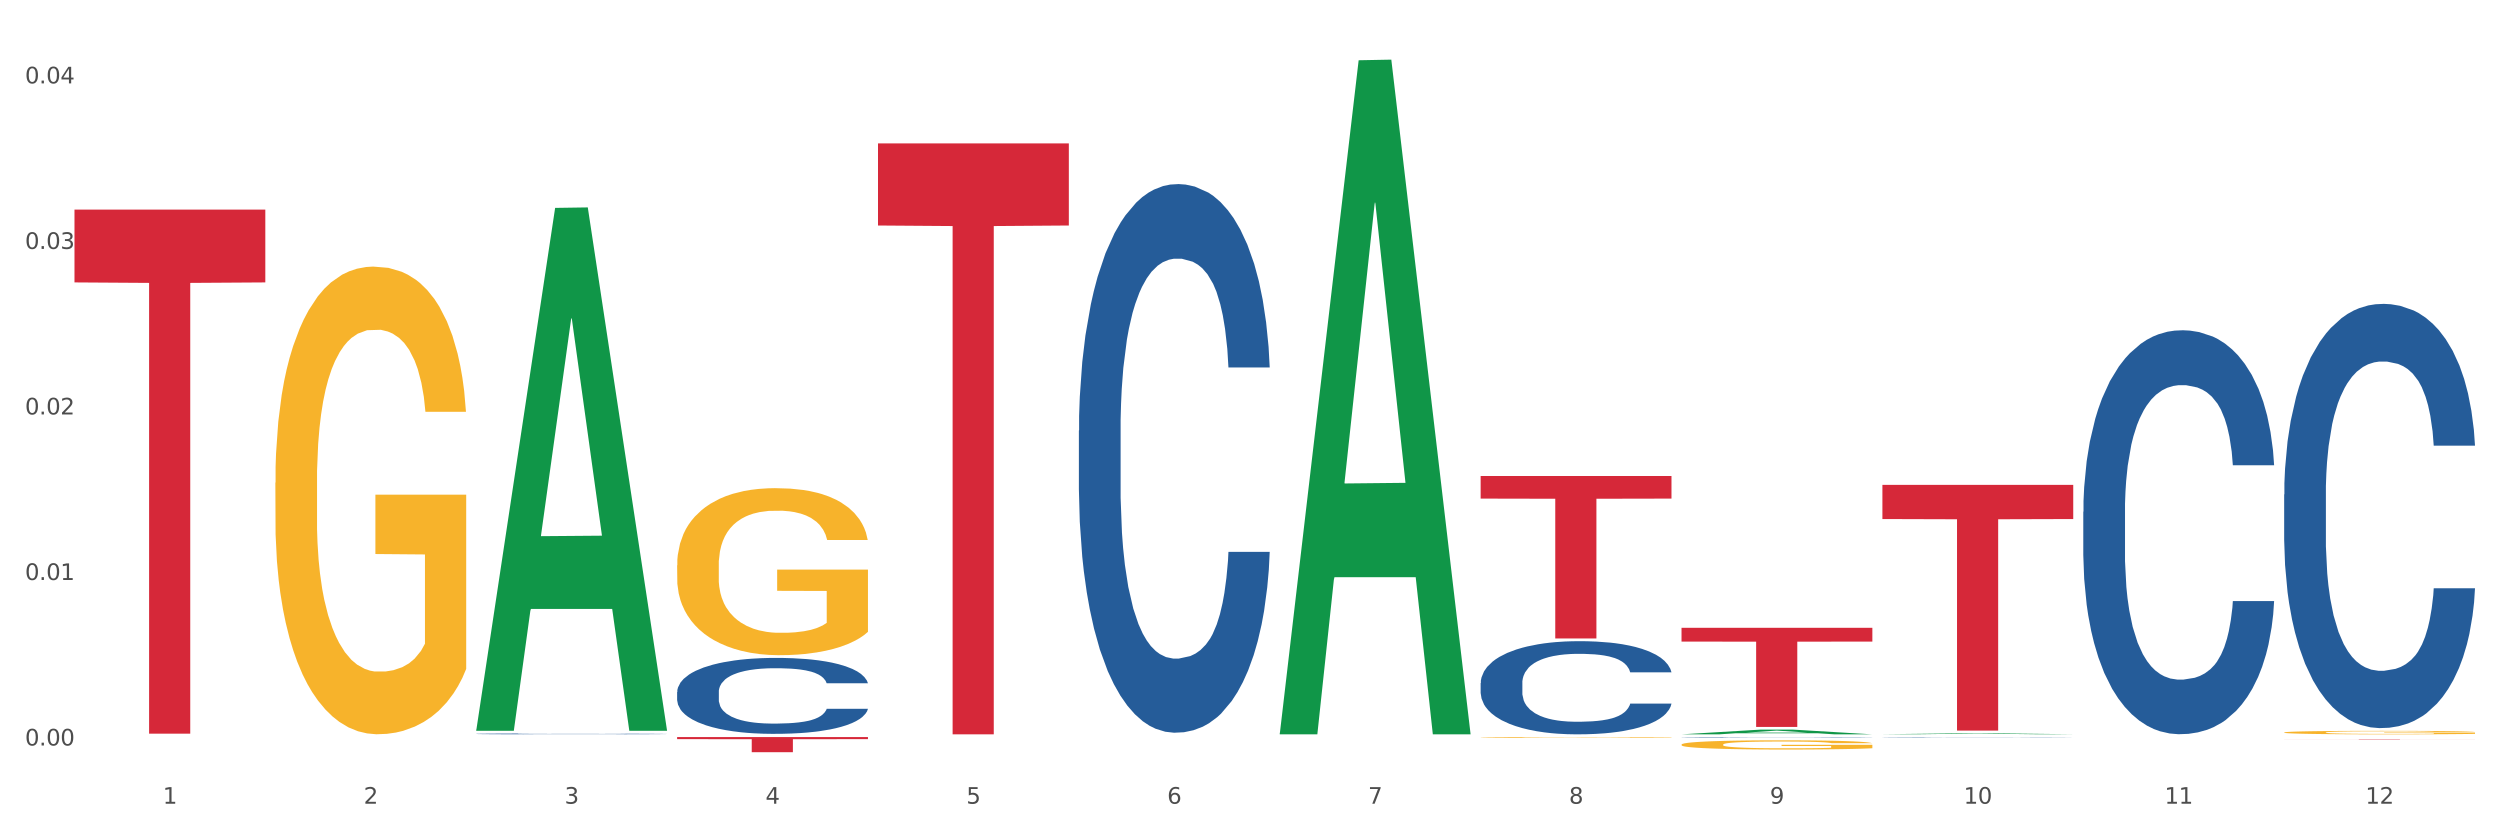
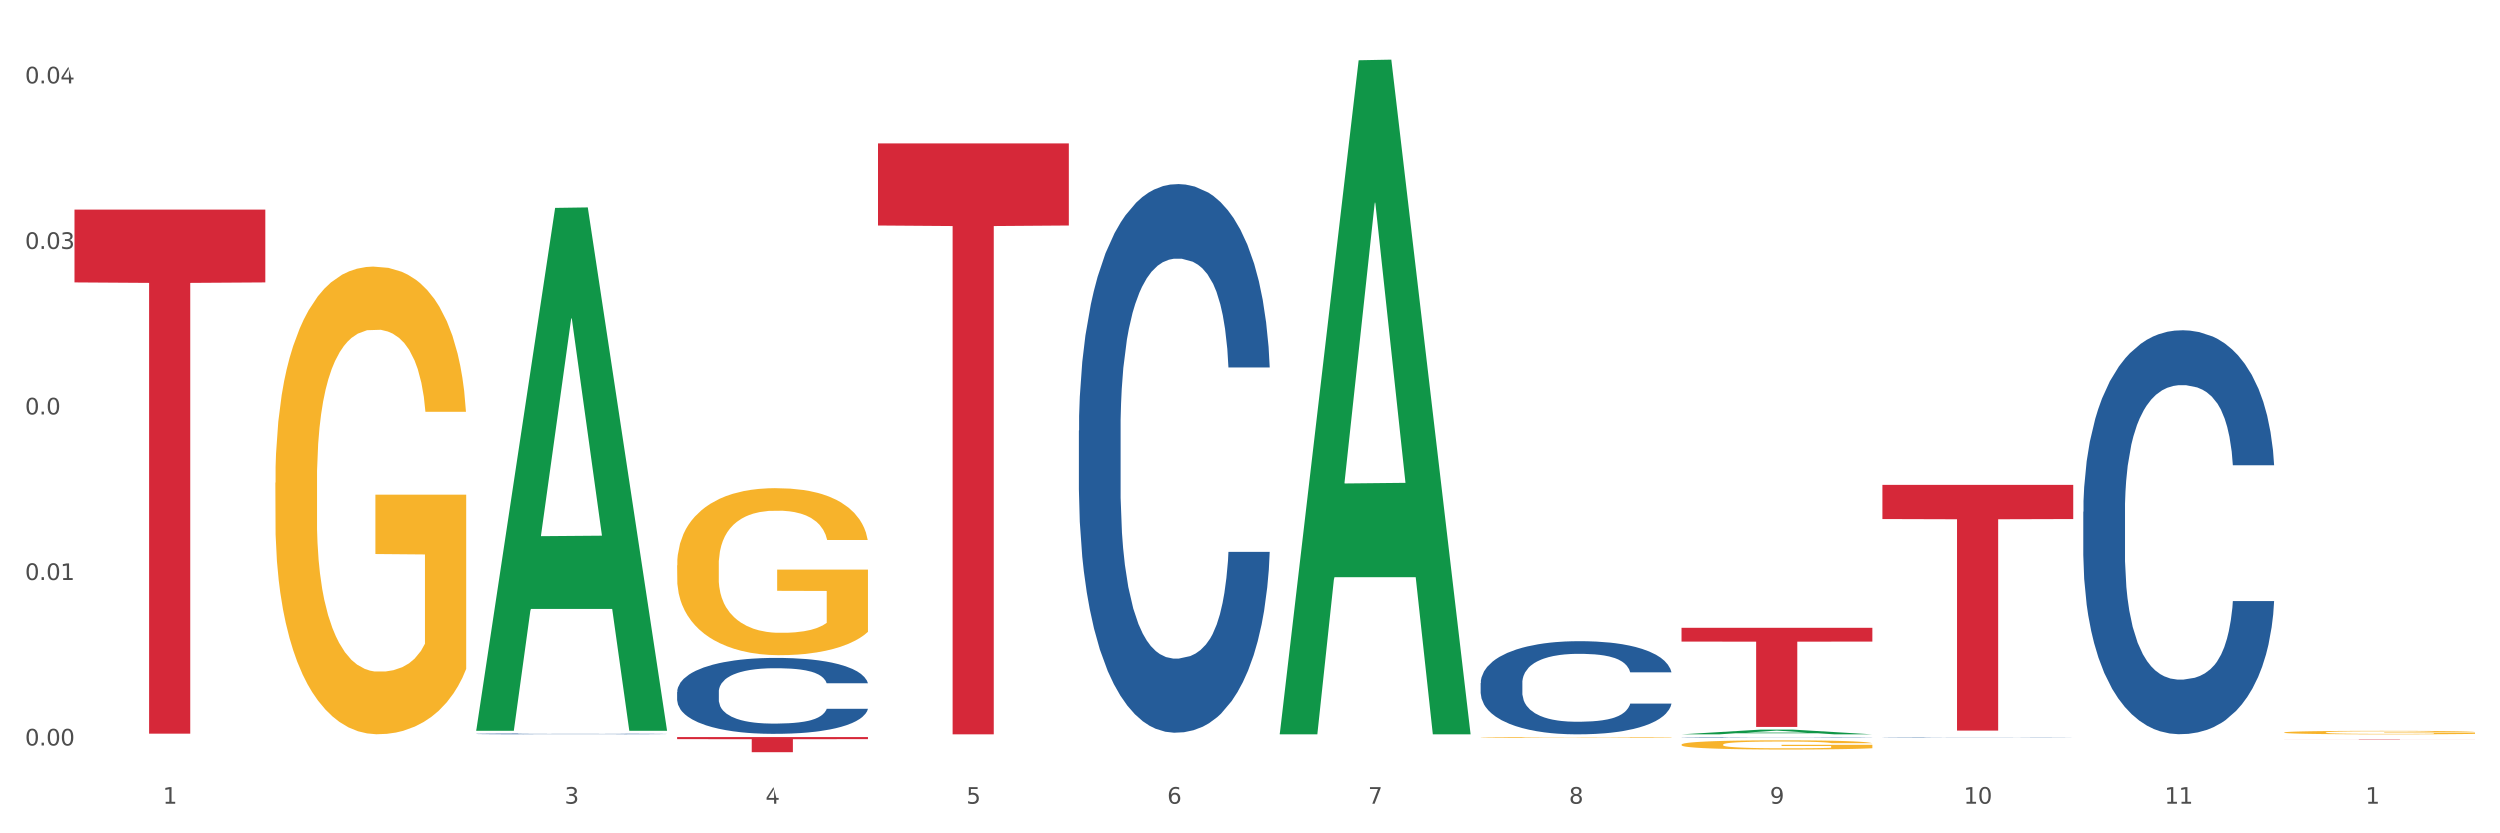
<svg xmlns="http://www.w3.org/2000/svg" xmlns:xlink="http://www.w3.org/1999/xlink" width="1080pt" height="360pt" viewBox="0 0 1080 360" version="1.1">
  <rect x="0" y="0" width="1080" height="360" fill="#333333" stroke="none" />
  <defs>
    <style type="text/css">*{stroke-linejoin: round; stroke-linecap: butt}</style>
  </defs>
  <g id="figure_1">
    <g id="patch_1">
      <path d="M 0 360  L 1080 360  L 1080 0  L 0 0  z " style="fill: #ffffff; stroke: #ffffff; stroke-linejoin: miter" />
    </g>
    <g id="axes_1">
      <g id="matplotlib.axis_1">
        <g id="xtick_1">
          <g id="text_1">
            <g style="fill: #4d4d4d" transform="translate(70.342 347.204) scale(0.096 -0.096)">
              <defs>
                <path id="DejaVuSans-31" d="M 794 531  L 1825 531  L 1825 4091  L 703 3866  L 703 4441  L 1819 4666  L 2450 4666  L 2450 531  L 3481 531  L 3481 0  L 794 0  L 794 531  z " transform="scale(0.016)" />
              </defs>
              <use xlink:href="#DejaVuSans-31" />
            </g>
          </g>
        </g>
        <g id="xtick_2">
          <g id="text_2">
            <g style="fill: #4d4d4d" transform="translate(157.122 347.204) scale(0.096 -0.096)">
              <defs>
-                 <path id="DejaVuSans-32" d="M 1228 531  L 3431 531  L 3431 0  L 469 0  L 469 531  Q 828 903 1448 1529  Q 2069 2156 2228 2338  Q 2531 2678 2651 2914  Q 2772 3150 2772 3378  Q 2772 3750 2511 3984  Q 2250 4219 1831 4219  Q 1534 4219 1204 4116  Q 875 4013 500 3803  L 500 4441  Q 881 4594 1212 4672  Q 1544 4750 1819 4750  Q 2544 4750 2975 4387  Q 3406 4025 3406 3419  Q 3406 3131 3298 2873  Q 3191 2616 2906 2266  Q 2828 2175 2409 1742  Q 1991 1309 1228 531  z " transform="scale(0.016)" />
-               </defs>
+                 </defs>
              <use xlink:href="#DejaVuSans-32" />
            </g>
          </g>
        </g>
        <g id="xtick_3">
          <g id="text_3">
            <g style="fill: #4d4d4d" transform="translate(243.902 347.204) scale(0.096 -0.096)">
              <defs>
                <path id="DejaVuSans-33" d="M 2597 2516  Q 3050 2419 3304 2112  Q 3559 1806 3559 1356  Q 3559 666 3084 287  Q 2609 -91 1734 -91  Q 1441 -91 1130 -33  Q 819 25 488 141  L 488 750  Q 750 597 1062 519  Q 1375 441 1716 441  Q 2309 441 2620 675  Q 2931 909 2931 1356  Q 2931 1769 2642 2001  Q 2353 2234 1838 2234  L 1294 2234  L 1294 2753  L 1863 2753  Q 2328 2753 2575 2939  Q 2822 3125 2822 3475  Q 2822 3834 2567 4026  Q 2313 4219 1838 4219  Q 1578 4219 1281 4162  Q 984 4106 628 3988  L 628 4550  Q 988 4650 1302 4700  Q 1616 4750 1894 4750  Q 2613 4750 3031 4423  Q 3450 4097 3450 3541  Q 3450 3153 3228 2886  Q 3006 2619 2597 2516  z " transform="scale(0.016)" />
              </defs>
              <use xlink:href="#DejaVuSans-33" />
            </g>
          </g>
        </g>
        <g id="xtick_4">
          <g id="text_4">
            <g style="fill: #4d4d4d" transform="translate(330.683 347.204) scale(0.096 -0.096)">
              <defs>
-                 <path id="DejaVuSans-34" d="M 2419 4116  L 825 1625  L 2419 1625  L 2419 4116  z M 2253 4666  L 3047 4666  L 3047 1625  L 3713 1625  L 3713 1100  L 3047 1100  L 3047 0  L 2419 0  L 2419 1100  L 313 1100  L 313 1709  L 2253 4666  z " transform="scale(0.016)" />
+                 <path id="DejaVuSans-34" d="M 2419 4116  L 825 1625  L 2419 1625  L 2419 4116  z M 2253 4666  L 3047 1625  L 3713 1625  L 3713 1100  L 3047 1100  L 3047 0  L 2419 0  L 2419 1100  L 313 1100  L 313 1709  L 2253 4666  z " transform="scale(0.016)" />
              </defs>
              <use xlink:href="#DejaVuSans-34" />
            </g>
          </g>
        </g>
        <g id="xtick_5">
          <g id="text_5">
            <g style="fill: #4d4d4d" transform="translate(417.463 347.204) scale(0.096 -0.096)">
              <defs>
                <path id="DejaVuSans-35" d="M 691 4666  L 3169 4666  L 3169 4134  L 1269 4134  L 1269 2991  Q 1406 3038 1543 3061  Q 1681 3084 1819 3084  Q 2600 3084 3056 2656  Q 3513 2228 3513 1497  Q 3513 744 3044 326  Q 2575 -91 1722 -91  Q 1428 -91 1123 -41  Q 819 9 494 109  L 494 744  Q 775 591 1075 516  Q 1375 441 1709 441  Q 2250 441 2565 725  Q 2881 1009 2881 1497  Q 2881 1984 2565 2268  Q 2250 2553 1709 2553  Q 1456 2553 1204 2497  Q 953 2441 691 2322  L 691 4666  z " transform="scale(0.016)" />
              </defs>
              <use xlink:href="#DejaVuSans-35" />
            </g>
          </g>
        </g>
        <g id="xtick_6">
          <g id="text_6">
            <g style="fill: #4d4d4d" transform="translate(504.243 347.204) scale(0.096 -0.096)">
              <defs>
                <path id="DejaVuSans-36" d="M 2113 2584  Q 1688 2584 1439 2293  Q 1191 2003 1191 1497  Q 1191 994 1439 701  Q 1688 409 2113 409  Q 2538 409 2786 701  Q 3034 994 3034 1497  Q 3034 2003 2786 2293  Q 2538 2584 2113 2584  z M 3366 4563  L 3366 3988  Q 3128 4100 2886 4159  Q 2644 4219 2406 4219  Q 1781 4219 1451 3797  Q 1122 3375 1075 2522  Q 1259 2794 1537 2939  Q 1816 3084 2150 3084  Q 2853 3084 3261 2657  Q 3669 2231 3669 1497  Q 3669 778 3244 343  Q 2819 -91 2113 -91  Q 1303 -91 875 529  Q 447 1150 447 2328  Q 447 3434 972 4092  Q 1497 4750 2381 4750  Q 2619 4750 2861 4703  Q 3103 4656 3366 4563  z " transform="scale(0.016)" />
              </defs>
              <use xlink:href="#DejaVuSans-36" />
            </g>
          </g>
        </g>
        <g id="xtick_7">
          <g id="text_7">
            <g style="fill: #4d4d4d" transform="translate(591.024 347.204) scale(0.096 -0.096)">
              <defs>
                <path id="DejaVuSans-37" d="M 525 4666  L 3525 4666  L 3525 4397  L 1831 0  L 1172 0  L 2766 4134  L 525 4134  L 525 4666  z " transform="scale(0.016)" />
              </defs>
              <use xlink:href="#DejaVuSans-37" />
            </g>
          </g>
        </g>
        <g id="xtick_8">
          <g id="text_8">
            <g style="fill: #4d4d4d" transform="translate(677.804 347.204) scale(0.096 -0.096)">
              <defs>
                <path id="DejaVuSans-38" d="M 2034 2216  Q 1584 2216 1326 1975  Q 1069 1734 1069 1313  Q 1069 891 1326 650  Q 1584 409 2034 409  Q 2484 409 2743 651  Q 3003 894 3003 1313  Q 3003 1734 2745 1975  Q 2488 2216 2034 2216  z M 1403 2484  Q 997 2584 770 2862  Q 544 3141 544 3541  Q 544 4100 942 4425  Q 1341 4750 2034 4750  Q 2731 4750 3128 4425  Q 3525 4100 3525 3541  Q 3525 3141 3298 2862  Q 3072 2584 2669 2484  Q 3125 2378 3379 2068  Q 3634 1759 3634 1313  Q 3634 634 3220 271  Q 2806 -91 2034 -91  Q 1263 -91 848 271  Q 434 634 434 1313  Q 434 1759 690 2068  Q 947 2378 1403 2484  z M 1172 3481  Q 1172 3119 1398 2916  Q 1625 2713 2034 2713  Q 2441 2713 2670 2916  Q 2900 3119 2900 3481  Q 2900 3844 2670 4047  Q 2441 4250 2034 4250  Q 1625 4250 1398 4047  Q 1172 3844 1172 3481  z " transform="scale(0.016)" />
              </defs>
              <use xlink:href="#DejaVuSans-38" />
            </g>
          </g>
        </g>
        <g id="xtick_9">
          <g id="text_9">
            <g style="fill: #4d4d4d" transform="translate(764.584 347.204) scale(0.096 -0.096)">
              <defs>
                <path id="DejaVuSans-39" d="M 703 97  L 703 672  Q 941 559 1184 500  Q 1428 441 1663 441  Q 2288 441 2617 861  Q 2947 1281 2994 2138  Q 2813 1869 2534 1725  Q 2256 1581 1919 1581  Q 1219 1581 811 2004  Q 403 2428 403 3163  Q 403 3881 828 4315  Q 1253 4750 1959 4750  Q 2769 4750 3195 4129  Q 3622 3509 3622 2328  Q 3622 1225 3098 567  Q 2575 -91 1691 -91  Q 1453 -91 1209 -44  Q 966 3 703 97  z M 1959 2075  Q 2384 2075 2632 2365  Q 2881 2656 2881 3163  Q 2881 3666 2632 3958  Q 2384 4250 1959 4250  Q 1534 4250 1286 3958  Q 1038 3666 1038 3163  Q 1038 2656 1286 2365  Q 1534 2075 1959 2075  z " transform="scale(0.016)" />
              </defs>
              <use xlink:href="#DejaVuSans-39" />
            </g>
          </g>
        </g>
        <g id="xtick_10">
          <g id="text_10">
            <g style="fill: #4d4d4d" transform="translate(848.311 347.204) scale(0.096 -0.096)">
              <defs>
                <path id="DejaVuSans-30" d="M 2034 4250  Q 1547 4250 1301 3770  Q 1056 3291 1056 2328  Q 1056 1369 1301 889  Q 1547 409 2034 409  Q 2525 409 2770 889  Q 3016 1369 3016 2328  Q 3016 3291 2770 3770  Q 2525 4250 2034 4250  z M 2034 4750  Q 2819 4750 3233 4129  Q 3647 3509 3647 2328  Q 3647 1150 3233 529  Q 2819 -91 2034 -91  Q 1250 -91 836 529  Q 422 1150 422 2328  Q 422 3509 836 4129  Q 1250 4750 2034 4750  z " transform="scale(0.016)" />
              </defs>
              <use xlink:href="#DejaVuSans-31" />
              <use xlink:href="#DejaVuSans-30" transform="translate(63.623 0)" />
            </g>
          </g>
        </g>
        <g id="xtick_11">
          <g id="text_11">
            <g style="fill: #4d4d4d" transform="translate(935.091 347.204) scale(0.096 -0.096)">
              <use xlink:href="#DejaVuSans-31" />
              <use xlink:href="#DejaVuSans-31" transform="translate(63.623 0)" />
            </g>
          </g>
        </g>
        <g id="xtick_12">
          <g id="text_12">
            <g style="fill: #4d4d4d" transform="translate(1021.871 347.204) scale(0.096 -0.096)">
              <use xlink:href="#DejaVuSans-31" />
              <use xlink:href="#DejaVuSans-32" transform="translate(63.623 0)" />
            </g>
          </g>
        </g>
        <g id="xtick_13" />
        <g id="xtick_14" />
        <g id="xtick_15" />
        <g id="xtick_16" />
        <g id="xtick_17" />
        <g id="xtick_18" />
        <g id="xtick_19" />
        <g id="xtick_20" />
        <g id="xtick_21" />
        <g id="xtick_22" />
        <g id="xtick_23" />
      </g>
      <g id="matplotlib.axis_2">
        <g id="ytick_1">
          <g id="text_13">
            <g style="fill: #4d4d4d" transform="translate(10.8 322.056) scale(0.096 -0.096)">
              <defs>
                <path id="DejaVuSans-2e" d="M 684 794  L 1344 794  L 1344 0  L 684 0  L 684 794  z " transform="scale(0.016)" />
              </defs>
              <use xlink:href="#DejaVuSans-30" />
              <use xlink:href="#DejaVuSans-2e" transform="translate(63.623 0)" />
              <use xlink:href="#DejaVuSans-30" transform="translate(95.41 0)" />
              <use xlink:href="#DejaVuSans-30" transform="translate(159.033 0)" />
            </g>
          </g>
        </g>
        <g id="ytick_2">
          <g id="text_14">
            <g style="fill: #4d4d4d" transform="translate(10.8 250.549) scale(0.096 -0.096)">
              <use xlink:href="#DejaVuSans-30" />
              <use xlink:href="#DejaVuSans-2e" transform="translate(63.623 0)" />
              <use xlink:href="#DejaVuSans-30" transform="translate(95.41 0)" />
              <use xlink:href="#DejaVuSans-31" transform="translate(159.033 0)" />
            </g>
          </g>
        </g>
        <g id="ytick_3">
          <g id="text_15">
            <g style="fill: #4d4d4d" transform="translate(10.8 179.042) scale(0.096 -0.096)">
              <use xlink:href="#DejaVuSans-30" />
              <use xlink:href="#DejaVuSans-2e" transform="translate(63.623 0)" />
              <use xlink:href="#DejaVuSans-30" transform="translate(95.41 0)" />
              <use xlink:href="#DejaVuSans-32" transform="translate(159.033 0)" />
            </g>
          </g>
        </g>
        <g id="ytick_4">
          <g id="text_16">
            <g style="fill: #4d4d4d" transform="translate(10.8 107.535) scale(0.096 -0.096)">
              <use xlink:href="#DejaVuSans-30" />
              <use xlink:href="#DejaVuSans-2e" transform="translate(63.623 0)" />
              <use xlink:href="#DejaVuSans-30" transform="translate(95.41 0)" />
              <use xlink:href="#DejaVuSans-33" transform="translate(159.033 0)" />
            </g>
          </g>
        </g>
        <g id="ytick_5">
          <g id="text_17">
            <g style="fill: #4d4d4d" transform="translate(10.8 36.028) scale(0.096 -0.096)">
              <use xlink:href="#DejaVuSans-30" />
              <use xlink:href="#DejaVuSans-2e" transform="translate(63.623 0)" />
              <use xlink:href="#DejaVuSans-30" transform="translate(95.41 0)" />
              <use xlink:href="#DejaVuSans-34" transform="translate(159.033 0)" />
            </g>
          </g>
        </g>
        <g id="ytick_6" />
        <g id="ytick_7" />
        <g id="ytick_8" />
        <g id="ytick_9" />
      </g>
      <g id="PolyCollection_1">
        <path d="M 205.736 315.273  L 205.821 315.061  L 239.817 89.81  L 253.926 89.598  L 288.177 315.697  L 271.859 315.697  L 264.464 263.047  L 229.363 263.047  L 229.108 263.896  L 221.969 315.697  L 205.736 315.697  L 205.736 315.273  L 233.783 231.627  L 260.045 231.414  L 247.041 137.79  L 246.871 137.365  L 246.701 138.002  L 233.698 231.414  L 233.783 231.627  L 205.736 315.273  z " clip-path="url(#p9d0421f088)" style="fill: #109648" />
        <path d="M 379.296 61.938  L 461.738 61.938  L 461.738 97.417  L 429.308 97.656  L 429.308 317.238  L 411.531 317.238  L 411.531 97.656  L 379.296 97.417  L 379.296 62.178  L 379.296 61.938  z " clip-path="url(#p9d0421f088)" style="fill: #d62839" />
-         <path d="M 639.637 205.643  L 722.079 205.643  L 722.079 215.395  L 689.649 215.461  L 689.649 275.815  L 671.872 275.815  L 671.872 215.461  L 639.637 215.395  L 639.637 205.709  L 639.637 205.643  z " clip-path="url(#p9d0421f088)" style="fill: #d62839" />
        <path d="M 726.418 271.215  L 808.859 271.215  L 808.859 277.163  L 776.429 277.204  L 776.429 314.022  L 758.652 314.022  L 758.652 277.204  L 726.418 277.163  L 726.418 271.255  L 726.418 271.215  z " clip-path="url(#p9d0421f088)" style="fill: #d62839" />
        <path d="M 813.198 209.475  L 895.639 209.475  L 895.639 224.225  L 863.21 224.325  L 863.21 315.618  L 845.432 315.618  L 845.432 224.325  L 813.198 224.225  L 813.198 209.574  L 813.198 209.475  z " clip-path="url(#p9d0421f088)" style="fill: #d62839" />
        <path d="M 986.759 319.276  L 1069.2 319.276  L 1069.2 319.297  L 1036.77 319.297  L 1036.77 319.422  L 1018.993 319.422  L 1018.993 319.297  L 986.759 319.297  L 986.759 319.276  L 986.759 319.276  z " clip-path="url(#p9d0421f088)" style="fill: #d62839" />
        <path d="M 118.955 208.525  L 119.053 208.34  L 119.053 201.698  L 119.247 195.978  L 120.221 182.139  L 121.681 170.699  L 122.751 164.61  L 123.822 159.628  L 125.087 154.647  L 126.645 149.48  L 129.467 141.915  L 131.219 138.04  L 133.361 133.981  L 137.254 128.076  L 140.077 124.755  L 142.997 121.988  L 147.766 118.666  L 150.881 117.19  L 154.19 116.083  L 158.181 115.345  L 161.198 115.161  L 167.817 115.714  L 173.462 117.375  L 176.187 118.666  L 179.691 120.88  L 181.541 122.357  L 184.558 125.309  L 187.673 129.184  L 189.814 132.505  L 193.026 138.778  L 195.459 145.052  L 197.698 152.801  L 198.866 158.152  L 199.742 163.134  L 200.521 168.854  L 201.299 177.895  L 183.779 177.895  L 183.098 171.437  L 182.027 165.348  L 180.47 159.444  L 179.107 155.754  L 176.771 151.141  L 174.63 148.189  L 172.391 145.974  L 169.666 144.129  L 167.525 143.207  L 164.507 142.469  L 158.57 142.653  L 154.579 144.129  L 151.854 145.974  L 150.102 147.635  L 148.545 149.48  L 146.793 152.063  L 144.749 155.938  L 143.289 159.444  L 141.829 163.872  L 140.661 168.301  L 139.59 173.467  L 138.714 179.002  L 138.033 184.722  L 137.449 191.734  L 136.962 203.358  L 136.962 228.637  L 137.157 234.357  L 137.643 241.922  L 138.227 247.642  L 139.201 254.469  L 140.077 259.081  L 141.731 265.724  L 143.581 271.259  L 145.041 274.765  L 146.501 277.717  L 149.031 281.777  L 151.854 285.098  L 154.287 287.128  L 157.597 288.973  L 159.835 289.711  L 161.782 290.08  L 166.551 290.08  L 169.958 289.526  L 173.754 288.235  L 176.674 286.574  L 179.107 284.544  L 181.833 281.223  L 183.585 278.086  L 183.585 239.523  L 162.171 239.338  L 162.171 213.691  L 201.397 213.691  L 201.397 288.973  L 199.742 292.847  L 197.893 296.353  L 195.946 299.49  L 193.026 303.365  L 189.522 307.055  L 186.407 309.638  L 183.098 311.852  L 179.205 313.882  L 174.143 315.727  L 171.029 316.465  L 167.135 317.019  L 162.561 317.203  L 158.57 316.834  L 154.677 315.912  L 150.589 314.251  L 146.598 311.852  L 143.581 309.454  L 140.563 306.502  L 137.351 302.627  L 134.821 298.936  L 132.874 295.615  L 130.733 291.371  L 128.397 285.836  L 126.645 280.854  L 125.087 275.688  L 123.433 269.045  L 122.265 263.325  L 121.097 256.129  L 120.415 250.778  L 119.637 242.475  L 119.053 230.851  L 118.955 208.525  z " clip-path="url(#p9d0421f088)" style="fill: #f7b32b" />
        <path d="M 205.736 317.034  L 205.833 317.034  L 205.833 317.024  L 206.125 317.012  L 207.197 316.988  L 208.562 316.97  L 210.9 316.949  L 212.167 316.94  L 213.824 316.931  L 217.235 316.915  L 221.133 316.901  L 223.861 316.894  L 225.907 316.889  L 230.488 316.881  L 233.119 316.877  L 235.847 316.874  L 238.186 316.872  L 242.084 316.869  L 245.202 316.868  L 248.808 316.868  L 251.829 316.868  L 255.824 316.87  L 261.671 316.874  L 263.912 316.876  L 266.933 316.88  L 270.052 316.886  L 272.585 316.891  L 275.509 316.899  L 278.53 316.909  L 281.453 316.922  L 283.499 316.934  L 285.156 316.946  L 286.618 316.961  L 287.69 316.978  L 288.177 316.992  L 270.344 316.992  L 269.857 316.979  L 268.882 316.966  L 267.908 316.957  L 266.836 316.949  L 265.179 316.941  L 263.717 316.935  L 261.281 316.929  L 259.04 316.925  L 257.188 316.922  L 254.947 316.92  L 250.172 316.918  L 246.761 316.918  L 244.618 316.919  L 241.986 316.921  L 239.745 316.923  L 237.114 316.927  L 235.068 316.932  L 233.021 316.937  L 231.852 316.941  L 230.098 316.949  L 228.928 316.955  L 227.369 316.965  L 226.492 316.973  L 224.933 316.992  L 224.251 317.006  L 223.959 317.016  L 223.764 317.027  L 223.764 317.079  L 224.348 317.103  L 224.836 317.113  L 225.615 317.125  L 227.077 317.14  L 229.221 317.154  L 231.462 317.165  L 233.314 317.171  L 235.068 317.176  L 236.822 317.179  L 238.966 317.183  L 240.72 317.185  L 243.351 317.187  L 246.469 317.188  L 248.905 317.188  L 253.875 317.186  L 256.116 317.185  L 258.26 317.182  L 260.599 317.178  L 262.451 317.174  L 263.523 317.171  L 265.277 317.165  L 266.641 317.158  L 267.81 317.15  L 268.59 317.144  L 269.467 317.134  L 270.149 317.122  L 270.344 317.116  L 288.177 317.116  L 287.787 317.128  L 287.105 317.14  L 285.741 317.156  L 284.669 317.165  L 283.012 317.176  L 281.258 317.186  L 278.822 317.196  L 276.581 317.204  L 274.242 317.211  L 271.708 317.217  L 267.128 317.225  L 265.472 317.227  L 261.963 317.231  L 259.235 317.234  L 255.239 317.236  L 251.147 317.238  L 246.859 317.238  L 243.058 317.237  L 238.868 317.235  L 236.237 317.233  L 233.314 317.23  L 229.903 317.225  L 226.687 317.22  L 223.666 317.213  L 220.84 317.205  L 218.209 317.196  L 214.798 317.182  L 212.265 317.168  L 210.413 317.154  L 209.146 317.143  L 207.88 317.129  L 207.197 317.119  L 206.125 317.096  L 205.736 317.074  L 205.736 317.034  z " clip-path="url(#p9d0421f088)" style="fill: #255c99" />
        <path d="M 292.516 298.956  L 292.613 298.927  L 292.613 298.087  L 292.906 296.949  L 293.978 294.851  L 295.342 293.263  L 297.681 291.405  L 298.948 290.626  L 300.604 289.757  L 304.015 288.348  L 307.913 287.15  L 310.641 286.49  L 312.688 286.071  L 317.268 285.322  L 319.899 284.992  L 322.628 284.722  L 324.966 284.543  L 328.864 284.333  L 331.983 284.243  L 335.588 284.213  L 338.609 284.243  L 342.604 284.363  L 348.451 284.722  L 350.693 284.932  L 353.714 285.292  L 356.832 285.771  L 359.366 286.251  L 362.289 286.94  L 365.31 287.839  L 368.233 288.978  L 370.28 290.027  L 371.936 291.135  L 373.398 292.484  L 374.47 293.952  L 374.957 295.181  L 357.124 295.181  L 356.637 294.072  L 355.663 292.873  L 354.688 292.064  L 353.616 291.405  L 351.96 290.656  L 350.498 290.176  L 348.062 289.607  L 345.82 289.247  L 343.969 289.038  L 341.727 288.858  L 336.952 288.678  L 333.542 288.678  L 331.398 288.738  L 328.767 288.888  L 326.525 289.098  L 323.894 289.457  L 321.848 289.847  L 319.802 290.356  L 318.632 290.716  L 316.878 291.375  L 315.709 291.914  L 314.15 292.843  L 313.273 293.503  L 311.713 295.211  L 311.031 296.469  L 310.739 297.338  L 310.544 298.297  L 310.544 302.972  L 311.129 305.07  L 311.616 305.969  L 312.395 306.987  L 313.857 308.306  L 316.001 309.595  L 318.242 310.524  L 320.094 311.093  L 321.848 311.512  L 323.602 311.842  L 325.746 312.142  L 327.5 312.322  L 330.131 312.501  L 333.249 312.591  L 335.686 312.591  L 340.655 312.441  L 342.897 312.292  L 345.041 312.082  L 347.379 311.752  L 349.231 311.393  L 350.303 311.123  L 352.057 310.553  L 353.421 309.954  L 354.591 309.265  L 355.37 308.666  L 356.247 307.767  L 356.929 306.748  L 357.124 306.208  L 374.957 306.208  L 374.568 307.287  L 373.885 308.336  L 372.521 309.744  L 371.449 310.553  L 369.793 311.542  L 368.038 312.381  L 365.602 313.31  L 363.361 314  L 361.022 314.599  L 358.489 315.138  L 353.908 315.888  L 352.252 316.097  L 348.744 316.457  L 346.015 316.667  L 342.02 316.876  L 337.927 316.996  L 333.639 317.026  L 329.839 316.966  L 325.648 316.786  L 323.017 316.607  L 320.094 316.337  L 316.683 315.917  L 313.467 315.408  L 310.447 314.809  L 307.621 314.119  L 304.989 313.34  L 301.579 312.052  L 299.045 310.793  L 297.194 309.625  L 295.927 308.636  L 294.66 307.377  L 293.978 306.508  L 292.906 304.41  L 292.516 302.463  L 292.516 298.956  z " clip-path="url(#p9d0421f088)" style="fill: #255c99" />
        <path d="M 466.077 186.015  L 466.174 185.799  L 466.174 179.738  L 466.466 171.513  L 467.538 156.36  L 468.903 144.888  L 471.241 131.467  L 472.508 125.839  L 474.165 119.562  L 477.576 109.388  L 481.474 100.729  L 484.202 95.967  L 486.248 92.937  L 490.829 87.525  L 493.46 85.144  L 496.188 83.196  L 498.527 81.897  L 502.425 80.382  L 505.543 79.732  L 509.149 79.516  L 512.17 79.732  L 516.165 80.598  L 522.012 83.196  L 524.253 84.711  L 527.274 87.309  L 530.393 90.772  L 532.926 94.235  L 535.85 99.214  L 538.871 105.708  L 541.794 113.934  L 543.84 121.51  L 545.497 129.519  L 546.959 139.26  L 548.031 149.866  L 548.518 158.741  L 530.685 158.741  L 530.198 150.732  L 529.223 142.074  L 528.249 136.229  L 527.177 131.467  L 525.52 126.055  L 524.058 122.592  L 521.622 118.479  L 519.381 115.882  L 517.529 114.366  L 515.288 113.068  L 510.513 111.769  L 507.102 111.769  L 504.959 112.202  L 502.327 113.284  L 500.086 114.799  L 497.455 117.397  L 495.409 120.211  L 493.362 123.891  L 492.193 126.488  L 490.439 131.251  L 489.269 135.147  L 487.71 141.857  L 486.833 146.619  L 485.274 158.958  L 484.592 168.049  L 484.3 174.327  L 484.105 181.253  L 484.105 215.021  L 484.689 230.174  L 485.177 236.668  L 485.956 244.027  L 487.418 253.552  L 489.562 262.86  L 491.803 269.57  L 493.655 273.683  L 495.409 276.713  L 497.163 279.094  L 499.307 281.259  L 501.061 282.558  L 503.692 283.856  L 506.81 284.506  L 509.246 284.506  L 514.216 283.424  L 516.457 282.341  L 518.601 280.826  L 520.94 278.445  L 522.792 275.847  L 523.864 273.899  L 525.618 269.786  L 526.982 265.457  L 528.151 260.479  L 528.931 256.149  L 529.808 249.655  L 530.49 242.296  L 530.685 238.399  L 548.518 238.399  L 548.128 246.192  L 547.446 253.768  L 546.082 263.942  L 545.01 269.786  L 543.353 276.93  L 541.599 282.991  L 539.163 289.701  L 536.922 294.68  L 534.583 299.009  L 532.049 302.905  L 527.469 308.317  L 525.813 309.832  L 522.304 312.43  L 519.576 313.945  L 515.58 315.46  L 511.488 316.326  L 507.2 316.542  L 503.399 316.109  L 499.209 314.811  L 496.578 313.512  L 493.655 311.564  L 490.244 308.533  L 487.028 304.853  L 484.007 300.524  L 481.181 295.545  L 478.55 289.917  L 475.139 280.61  L 472.606 271.518  L 470.754 263.076  L 469.487 255.933  L 468.221 246.841  L 467.538 240.564  L 466.466 225.412  L 466.077 211.342  L 466.077 186.015  z " clip-path="url(#p9d0421f088)" style="fill: #255c99" />
        <path d="M 639.637 295.072  L 639.735 295.035  L 639.735 294.006  L 640.027 292.609  L 641.099 290.036  L 642.463 288.087  L 644.802 285.808  L 646.069 284.853  L 647.726 283.787  L 651.136 282.059  L 655.034 280.588  L 657.763 279.78  L 659.809 279.265  L 664.389 278.346  L 667.02 277.942  L 669.749 277.611  L 672.088 277.39  L 675.986 277.133  L 679.104 277.023  L 682.71 276.986  L 685.73 277.023  L 689.726 277.17  L 695.573 277.611  L 697.814 277.868  L 700.835 278.309  L 703.953 278.898  L 706.487 279.486  L 709.41 280.331  L 712.431 281.434  L 715.355 282.831  L 717.401 284.117  L 719.058 285.478  L 720.519 287.132  L 721.591 288.933  L 722.079 290.44  L 704.246 290.44  L 703.758 289.08  L 702.784 287.61  L 701.809 286.617  L 700.737 285.808  L 699.081 284.889  L 697.619 284.301  L 695.183 283.603  L 692.942 283.162  L 691.09 282.904  L 688.849 282.684  L 684.074 282.463  L 680.663 282.463  L 678.519 282.537  L 675.888 282.721  L 673.647 282.978  L 671.016 283.419  L 668.969 283.897  L 666.923 284.522  L 665.754 284.963  L 663.999 285.772  L 662.83 286.433  L 661.271 287.573  L 660.394 288.382  L 658.835 290.477  L 658.153 292.021  L 657.86 293.087  L 657.665 294.263  L 657.665 299.998  L 658.25 302.571  L 658.737 303.674  L 659.517 304.923  L 660.979 306.541  L 663.122 308.121  L 665.364 309.261  L 667.215 309.959  L 668.969 310.474  L 670.723 310.878  L 672.867 311.246  L 674.621 311.467  L 677.252 311.687  L 680.371 311.797  L 682.807 311.797  L 687.777 311.614  L 690.018 311.43  L 692.162 311.173  L 694.501 310.768  L 696.352 310.327  L 697.424 309.996  L 699.178 309.298  L 700.543 308.563  L 701.712 307.717  L 702.492 306.982  L 703.369 305.879  L 704.051 304.629  L 704.246 303.968  L 722.079 303.968  L 721.689 305.291  L 721.007 306.578  L 719.642 308.305  L 718.571 309.298  L 716.914 310.511  L 715.16 311.54  L 712.724 312.68  L 710.482 313.525  L 708.144 314.26  L 705.61 314.922  L 701.03 315.841  L 699.373 316.098  L 695.865 316.539  L 693.136 316.797  L 689.141 317.054  L 685.048 317.201  L 680.761 317.238  L 676.96 317.164  L 672.77 316.944  L 670.139 316.723  L 667.215 316.392  L 663.805 315.878  L 660.589 315.253  L 657.568 314.518  L 654.742 313.672  L 652.111 312.716  L 648.7 311.136  L 646.166 309.592  L 644.315 308.158  L 643.048 306.945  L 641.781 305.401  L 641.099 304.335  L 640.027 301.762  L 639.637 299.373  L 639.637 295.072  z " clip-path="url(#p9d0421f088)" style="fill: #255c99" />
        <path d="M 986.759 316.421  L 986.856 316.42  L 986.856 316.37  L 987.051 316.327  L 988.024 316.223  L 989.484 316.137  L 990.555 316.091  L 991.625 316.054  L 992.891 316.017  L 994.448 315.978  L 997.271 315.921  L 999.023 315.892  L 1001.164 315.861  L 1005.057 315.817  L 1007.88 315.792  L 1010.8 315.771  L 1015.569 315.746  L 1018.684 315.735  L 1021.993 315.727  L 1025.984 315.721  L 1029.001 315.72  L 1035.62 315.724  L 1041.265 315.736  L 1043.991 315.746  L 1047.495 315.763  L 1049.344 315.774  L 1052.361 315.796  L 1055.476 315.825  L 1057.617 315.85  L 1060.829 315.897  L 1063.263 315.944  L 1065.501 316.003  L 1066.669 316.043  L 1067.545 316.08  L 1068.324 316.123  L 1069.103 316.191  L 1051.583 316.191  L 1050.901 316.143  L 1049.831 316.097  L 1048.273 316.053  L 1046.911 316.025  L 1044.575 315.99  L 1042.433 315.968  L 1040.195 315.951  L 1037.469 315.937  L 1035.328 315.931  L 1032.311 315.925  L 1026.373 315.926  L 1022.383 315.937  L 1019.657 315.951  L 1017.905 315.964  L 1016.348 315.978  L 1014.596 315.997  L 1012.552 316.026  L 1011.092 316.053  L 1009.632 316.086  L 1008.464 316.119  L 1007.393 316.158  L 1006.517 316.2  L 1005.836 316.242  L 1005.252 316.295  L 1004.765 316.383  L 1004.765 316.572  L 1004.96 316.615  L 1005.447 316.672  L 1006.031 316.715  L 1007.004 316.767  L 1007.88 316.801  L 1009.535 316.851  L 1011.384 316.893  L 1012.844 316.919  L 1014.304 316.941  L 1016.835 316.972  L 1019.657 316.997  L 1022.091 317.012  L 1025.4 317.026  L 1027.639 317.031  L 1029.585 317.034  L 1034.355 317.034  L 1037.761 317.03  L 1041.557 317.02  L 1044.477 317.008  L 1046.911 316.993  L 1049.636 316.968  L 1051.388 316.944  L 1051.388 316.654  L 1029.975 316.653  L 1029.975 316.46  L 1069.2 316.46  L 1069.2 317.026  L 1067.545 317.055  L 1065.696 317.081  L 1063.749 317.105  L 1060.829 317.134  L 1057.325 317.162  L 1054.211 317.181  L 1050.901 317.198  L 1047.008 317.213  L 1041.947 317.227  L 1038.832 317.232  L 1034.939 317.237  L 1030.364 317.238  L 1026.373 317.235  L 1022.48 317.228  L 1018.392 317.216  L 1014.401 317.198  L 1011.384 317.18  L 1008.367 317.157  L 1005.155 317.128  L 1002.624 317.101  L 1000.677 317.076  L 998.536 317.044  L 996.2 317.002  L 994.448 316.965  L 992.891 316.926  L 991.236 316.876  L 990.068 316.833  L 988.9 316.779  L 988.219 316.739  L 987.44 316.676  L 986.856 316.589  L 986.759 316.421  z " clip-path="url(#p9d0421f088)" style="fill: #f7b32b" />
        <path d="M 292.516 318.408  L 374.957 318.408  L 374.957 319.317  L 342.528 319.324  L 342.528 324.95  L 324.75 324.95  L 324.75 319.324  L 292.516 319.317  L 292.516 318.415  L 292.516 318.408  z " clip-path="url(#p9d0421f088)" style="fill: #d62839" />
        <path d="M 639.637 318.59  L 639.735 318.59  L 639.735 318.577  L 639.929 318.566  L 640.903 318.539  L 642.363 318.517  L 643.433 318.505  L 644.504 318.495  L 645.769 318.485  L 647.327 318.475  L 650.149 318.461  L 651.901 318.453  L 654.043 318.445  L 657.936 318.434  L 660.759 318.427  L 663.679 318.422  L 668.448 318.415  L 671.563 318.412  L 674.872 318.41  L 678.863 318.409  L 681.88 318.408  L 688.499 318.41  L 694.144 318.413  L 696.869 318.415  L 700.373 318.42  L 702.223 318.422  L 705.24 318.428  L 708.355 318.436  L 710.496 318.442  L 713.708 318.454  L 716.141 318.467  L 718.38 318.482  L 719.548 318.492  L 720.424 318.502  L 721.203 318.513  L 721.981 318.531  L 704.461 318.531  L 703.78 318.518  L 702.709 318.506  L 701.152 318.495  L 699.789 318.488  L 697.453 318.479  L 695.312 318.473  L 693.073 318.468  L 690.348 318.465  L 688.207 318.463  L 685.189 318.462  L 679.252 318.462  L 675.261 318.465  L 672.536 318.468  L 670.784 318.472  L 669.227 318.475  L 667.475 318.48  L 665.431 318.488  L 663.971 318.495  L 662.511 318.503  L 661.343 318.512  L 660.272 318.522  L 659.396 318.533  L 658.715 318.544  L 658.131 318.558  L 657.644 318.58  L 657.644 318.629  L 657.839 318.641  L 658.325 318.655  L 658.909 318.666  L 659.883 318.68  L 660.759 318.689  L 662.413 318.702  L 664.263 318.712  L 665.723 318.719  L 667.183 318.725  L 669.713 318.733  L 672.536 318.739  L 674.969 318.743  L 678.279 318.747  L 680.517 318.748  L 682.464 318.749  L 687.233 318.749  L 690.64 318.748  L 694.436 318.746  L 697.356 318.742  L 699.789 318.738  L 702.515 318.732  L 704.267 318.726  L 704.267 318.651  L 682.853 318.65  L 682.853 318.6  L 722.079 318.6  L 722.079 318.747  L 720.424 318.754  L 718.575 318.761  L 716.628 318.767  L 713.708 318.775  L 710.204 318.782  L 707.089 318.787  L 703.78 318.791  L 699.887 318.795  L 694.825 318.799  L 691.711 318.8  L 687.817 318.802  L 683.243 318.802  L 679.252 318.801  L 675.359 318.799  L 671.271 318.796  L 667.28 318.791  L 664.263 318.787  L 661.245 318.781  L 658.033 318.774  L 655.503 318.766  L 653.556 318.76  L 651.415 318.752  L 649.079 318.741  L 647.327 318.731  L 645.769 318.721  L 644.115 318.708  L 642.947 318.697  L 641.779 318.683  L 641.097 318.673  L 640.319 318.656  L 639.735 318.634  L 639.637 318.59  z " clip-path="url(#p9d0421f088)" style="fill: #f7b32b" />
        <path d="M 292.516 244.229  L 292.613 244.163  L 292.613 241.79  L 292.808 239.748  L 293.781 234.805  L 295.241 230.72  L 296.312 228.545  L 297.383 226.766  L 298.648 224.987  L 300.205 223.141  L 303.028 220.44  L 304.78 219.056  L 306.921 217.606  L 310.815 215.497  L 313.637 214.311  L 316.557 213.323  L 321.327 212.136  L 324.441 211.609  L 327.751 211.214  L 331.741 210.95  L 334.759 210.884  L 341.377 211.082  L 347.023 211.675  L 349.748 212.136  L 353.252 212.927  L 355.101 213.454  L 358.119 214.509  L 361.233 215.893  L 363.375 217.079  L 366.587 219.319  L 369.02 221.56  L 371.259 224.328  L 372.427 226.239  L 373.303 228.018  L 374.081 230.061  L 374.86 233.29  L 357.34 233.29  L 356.659 230.983  L 355.588 228.809  L 354.031 226.7  L 352.668 225.382  L 350.332 223.734  L 348.191 222.68  L 345.952 221.889  L 343.227 221.23  L 341.085 220.901  L 338.068 220.637  L 332.131 220.703  L 328.14 221.23  L 325.415 221.889  L 323.663 222.482  L 322.105 223.141  L 320.353 224.064  L 318.309 225.448  L 316.849 226.7  L 315.389 228.281  L 314.221 229.863  L 313.151 231.708  L 312.275 233.685  L 311.593 235.728  L 311.009 238.232  L 310.523 242.384  L 310.523 251.412  L 310.717 253.454  L 311.204 256.156  L 311.788 258.199  L 312.761 260.637  L 313.637 262.285  L 315.292 264.657  L 317.141 266.634  L 318.601 267.886  L 320.061 268.94  L 322.592 270.39  L 325.415 271.576  L 327.848 272.301  L 331.157 272.96  L 333.396 273.224  L 335.343 273.355  L 340.112 273.355  L 343.519 273.158  L 347.315 272.696  L 350.235 272.103  L 352.668 271.379  L 355.393 270.192  L 357.145 269.072  L 357.145 255.299  L 335.732 255.234  L 335.732 246.074  L 374.957 246.074  L 374.957 272.96  L 373.303 274.344  L 371.453 275.596  L 369.507 276.716  L 366.587 278.1  L 363.083 279.418  L 359.968 280.341  L 356.659 281.131  L 352.765 281.856  L 347.704 282.515  L 344.589 282.779  L 340.696 282.977  L 336.121 283.042  L 332.131 282.911  L 328.237 282.581  L 324.149 281.988  L 320.159 281.131  L 317.141 280.275  L 314.124 279.22  L 310.912 277.837  L 308.381 276.519  L 306.435 275.332  L 304.293 273.817  L 301.957 271.84  L 300.205 270.061  L 298.648 268.215  L 296.993 265.843  L 295.825 263.8  L 294.657 261.23  L 293.976 259.319  L 293.197 256.354  L 292.613 252.202  L 292.516 244.229  z " clip-path="url(#p9d0421f088)" style="fill: #f7b32b" />
        <path d="M 726.418 321.655  L 726.515 321.651  L 726.515 321.52  L 726.71 321.407  L 727.683 321.134  L 729.143 320.908  L 730.214 320.787  L 731.284 320.689  L 732.55 320.591  L 734.107 320.489  L 736.93 320.339  L 738.682 320.263  L 740.823 320.183  L 744.716 320.066  L 747.539 320  L 750.459 319.946  L 755.228 319.88  L 758.343 319.851  L 761.652 319.829  L 765.643 319.815  L 768.66 319.811  L 775.279 319.822  L 780.924 319.855  L 783.65 319.88  L 787.154 319.924  L 789.003 319.953  L 792.02 320.011  L 795.135 320.088  L 797.276 320.153  L 800.488 320.277  L 802.922 320.401  L 805.16 320.554  L 806.328 320.66  L 807.204 320.758  L 807.983 320.871  L 808.762 321.05  L 791.242 321.05  L 790.56 320.922  L 789.49 320.802  L 787.932 320.685  L 786.57 320.613  L 784.234 320.521  L 782.092 320.463  L 779.854 320.419  L 777.128 320.383  L 774.987 320.365  L 771.97 320.35  L 766.032 320.354  L 762.042 320.383  L 759.316 320.419  L 757.564 320.452  L 756.007 320.489  L 754.255 320.54  L 752.211 320.616  L 750.751 320.685  L 749.291 320.773  L 748.123 320.86  L 747.052 320.962  L 746.176 321.072  L 745.495 321.185  L 744.911 321.323  L 744.424 321.553  L 744.424 322.052  L 744.619 322.165  L 745.106 322.314  L 745.69 322.427  L 746.663 322.562  L 747.539 322.653  L 749.194 322.784  L 751.043 322.893  L 752.503 322.963  L 753.963 323.021  L 756.494 323.101  L 759.316 323.167  L 761.75 323.207  L 765.059 323.243  L 767.298 323.258  L 769.244 323.265  L 774.014 323.265  L 777.42 323.254  L 781.216 323.229  L 784.136 323.196  L 786.57 323.156  L 789.295 323.09  L 791.047 323.028  L 791.047 322.267  L 769.634 322.263  L 769.634 321.757  L 808.859 321.757  L 808.859 323.243  L 807.204 323.32  L 805.355 323.389  L 803.408 323.451  L 800.488 323.527  L 796.984 323.6  L 793.87 323.651  L 790.56 323.695  L 786.667 323.735  L 781.606 323.771  L 778.491 323.786  L 774.598 323.797  L 770.023 323.801  L 766.032 323.793  L 762.139 323.775  L 758.051 323.742  L 754.06 323.695  L 751.043 323.648  L 748.026 323.589  L 744.814 323.513  L 742.283 323.44  L 740.336 323.374  L 738.195 323.291  L 735.859 323.181  L 734.107 323.083  L 732.55 322.981  L 730.895 322.85  L 729.727 322.737  L 728.559 322.595  L 727.878 322.489  L 727.099 322.325  L 726.515 322.095  L 726.418 321.655  z " clip-path="url(#p9d0421f088)" style="fill: #f7b32b" />
        <path d="M 813.198 318.483  L 813.295 318.483  L 813.295 318.479  L 813.588 318.473  L 814.66 318.463  L 816.024 318.454  L 818.363 318.445  L 819.63 318.441  L 821.286 318.437  L 824.697 318.429  L 828.595 318.423  L 831.323 318.42  L 833.37 318.418  L 837.95 318.414  L 840.581 318.412  L 843.31 318.411  L 845.648 318.41  L 849.546 318.409  L 852.665 318.409  L 856.27 318.408  L 859.291 318.409  L 863.286 318.409  L 869.133 318.411  L 871.375 318.412  L 874.396 318.414  L 877.514 318.416  L 880.048 318.419  L 882.971 318.422  L 885.992 318.427  L 888.915 318.433  L 890.962 318.438  L 892.618 318.444  L 894.08 318.45  L 895.152 318.458  L 895.639 318.464  L 877.806 318.464  L 877.319 318.459  L 876.345 318.452  L 875.37 318.448  L 874.298 318.445  L 872.642 318.441  L 871.18 318.439  L 868.744 318.436  L 866.502 318.434  L 864.651 318.433  L 862.409 318.432  L 857.634 318.431  L 854.224 318.431  L 852.08 318.431  L 849.449 318.432  L 847.207 318.433  L 844.576 318.435  L 842.53 318.437  L 840.484 318.44  L 839.314 318.442  L 837.56 318.445  L 836.391 318.448  L 834.832 318.452  L 833.955 318.456  L 832.395 318.464  L 831.713 318.471  L 831.421 318.475  L 831.226 318.48  L 831.226 318.504  L 831.811 318.514  L 832.298 318.519  L 833.077 318.524  L 834.539 318.531  L 836.683 318.537  L 838.924 318.542  L 840.776 318.545  L 842.53 318.547  L 844.284 318.549  L 846.428 318.55  L 848.182 318.551  L 850.813 318.552  L 853.931 318.553  L 856.368 318.553  L 861.338 318.552  L 863.579 318.551  L 865.723 318.55  L 868.061 318.548  L 869.913 318.547  L 870.985 318.545  L 872.739 318.542  L 874.103 318.539  L 875.273 318.536  L 876.052 318.533  L 876.929 318.528  L 877.611 318.523  L 877.806 318.52  L 895.639 318.52  L 895.25 318.526  L 894.567 318.531  L 893.203 318.538  L 892.131 318.542  L 890.475 318.547  L 888.72 318.552  L 886.284 318.556  L 884.043 318.56  L 881.704 318.563  L 879.171 318.566  L 874.59 318.569  L 872.934 318.57  L 869.426 318.572  L 866.697 318.573  L 862.702 318.574  L 858.609 318.575  L 854.321 318.575  L 850.521 318.575  L 846.33 318.574  L 843.699 318.573  L 840.776 318.572  L 837.365 318.57  L 834.149 318.567  L 831.129 318.564  L 828.303 318.56  L 825.671 318.556  L 822.261 318.55  L 819.727 318.543  L 817.876 318.538  L 816.609 318.533  L 815.342 318.526  L 814.66 318.522  L 813.588 318.511  L 813.198 318.501  L 813.198 318.483  z " clip-path="url(#p9d0421f088)" style="fill: #255c99" />
        <path d="M 552.857 316.691  L 552.942 316.417  L 586.938 26.033  L 601.047 25.759  L 635.298 317.238  L 618.98 317.238  L 611.586 249.363  L 576.485 249.363  L 576.23 250.458  L 569.09 317.238  L 552.857 317.238  L 552.857 316.691  L 580.904 208.857  L 607.166 208.584  L 594.163 87.887  L 593.993 87.339  L 593.823 88.161  L 580.819 208.584  L 580.904 208.857  L 552.857 316.691  z " clip-path="url(#p9d0421f088)" style="fill: #109648" />
        <path d="M 726.418 317.234  L 726.503 317.232  L 760.499 315.194  L 774.608 315.192  L 808.859 317.238  L 792.541 317.238  L 785.146 316.762  L 750.045 316.762  L 749.79 316.769  L 742.651 317.238  L 726.418 317.238  L 726.418 317.234  L 754.465 316.477  L 780.727 316.475  L 767.723 315.628  L 767.553 315.624  L 767.383 315.63  L 754.38 316.475  L 754.465 316.477  L 726.418 317.234  z " clip-path="url(#p9d0421f088)" style="fill: #109648" />
-         <path d="M 813.198 317.194  L 813.283 317.193  L 847.279 316.789  L 861.388 316.789  L 895.639 317.194  L 879.321 317.194  L 871.927 317.1  L 836.826 317.1  L 836.571 317.101  L 829.431 317.194  L 813.198 317.194  L 813.198 317.194  L 841.245 317.044  L 867.507 317.043  L 854.504 316.875  L 854.334 316.875  L 854.164 316.876  L 841.16 317.043  L 841.245 317.044  L 813.198 317.194  z " clip-path="url(#p9d0421f088)" style="fill: #109648" />
        <path d="M 726.418 318.513  L 726.515 318.512  L 726.515 318.507  L 726.807 318.498  L 727.879 318.484  L 729.244 318.472  L 731.582 318.459  L 732.849 318.454  L 734.506 318.448  L 737.917 318.438  L 741.815 318.429  L 744.543 318.425  L 746.589 318.422  L 751.17 318.416  L 753.801 318.414  L 756.529 318.412  L 758.868 318.411  L 762.766 318.409  L 765.884 318.409  L 769.49 318.408  L 772.511 318.409  L 776.506 318.41  L 782.353 318.412  L 784.594 318.414  L 787.615 318.416  L 790.734 318.419  L 793.267 318.423  L 796.191 318.428  L 799.212 318.434  L 802.135 318.442  L 804.181 318.45  L 805.838 318.457  L 807.3 318.467  L 808.372 318.477  L 808.859 318.486  L 791.026 318.486  L 790.539 318.478  L 789.564 318.47  L 788.59 318.464  L 787.518 318.459  L 785.861 318.454  L 784.399 318.451  L 781.963 318.447  L 779.722 318.444  L 777.87 318.443  L 775.629 318.441  L 770.854 318.44  L 767.443 318.44  L 765.3 318.44  L 762.668 318.442  L 760.427 318.443  L 757.796 318.446  L 755.75 318.448  L 753.703 318.452  L 752.534 318.454  L 750.78 318.459  L 749.61 318.463  L 748.051 318.469  L 747.174 318.474  L 745.615 318.486  L 744.933 318.495  L 744.641 318.501  L 744.446 318.508  L 744.446 318.541  L 745.03 318.556  L 745.518 318.562  L 746.297 318.569  L 747.759 318.579  L 749.903 318.588  L 752.144 318.594  L 753.996 318.598  L 755.75 318.601  L 757.504 318.604  L 759.648 318.606  L 761.402 318.607  L 764.033 318.608  L 767.151 318.609  L 769.587 318.609  L 774.557 318.608  L 776.798 318.607  L 778.942 318.605  L 781.281 318.603  L 783.133 318.601  L 784.205 318.599  L 785.959 318.595  L 787.323 318.59  L 788.492 318.586  L 789.272 318.581  L 790.149 318.575  L 790.831 318.568  L 791.026 318.564  L 808.859 318.564  L 808.469 318.572  L 807.787 318.579  L 806.423 318.589  L 805.351 318.595  L 803.694 318.602  L 801.94 318.608  L 799.504 318.614  L 797.263 318.619  L 794.924 318.623  L 792.39 318.627  L 787.81 318.632  L 786.154 318.634  L 782.645 318.636  L 779.917 318.638  L 775.921 318.639  L 771.829 318.64  L 767.541 318.64  L 763.74 318.64  L 759.55 318.639  L 756.919 318.637  L 753.996 318.635  L 750.585 318.633  L 747.369 318.629  L 744.348 318.625  L 741.522 318.62  L 738.891 318.614  L 735.48 318.605  L 732.947 318.596  L 731.095 318.588  L 729.828 318.581  L 728.562 318.572  L 727.879 318.566  L 726.807 318.551  L 726.418 318.537  L 726.418 318.513  z " clip-path="url(#p9d0421f088)" style="fill: #255c99" />
        <path d="M 32.175 90.539  L 114.616 90.539  L 114.616 122.002  L 82.187 122.215  L 82.187 316.947  L 64.409 316.947  L 64.409 122.215  L 32.175 122.002  L 32.175 90.752  L 32.175 90.539  z " clip-path="url(#p9d0421f088)" style="fill: #d62839" />
-         <path d="M 986.759 213.62  L 986.856 213.452  L 986.856 208.766  L 987.148 202.405  L 988.22 190.689  L 989.585 181.818  L 991.923 171.44  L 993.19 167.088  L 994.847 162.234  L 998.258 154.368  L 1002.156 147.673  L 1004.884 143.99  L 1006.93 141.647  L 1011.511 137.462  L 1014.142 135.621  L 1016.87 134.115  L 1019.209 133.111  L 1023.107 131.939  L 1026.225 131.437  L 1029.831 131.269  L 1032.852 131.437  L 1036.847 132.106  L 1042.694 134.115  L 1044.935 135.287  L 1047.956 137.295  L 1051.075 139.973  L 1053.608 142.651  L 1056.532 146.501  L 1059.553 151.522  L 1062.476 157.883  L 1064.522 163.741  L 1066.179 169.934  L 1067.641 177.466  L 1068.713 185.668  L 1069.2 192.53  L 1051.367 192.53  L 1050.88 186.337  L 1049.905 179.642  L 1048.931 175.123  L 1047.859 171.44  L 1046.202 167.256  L 1044.74 164.578  L 1042.304 161.398  L 1040.063 159.389  L 1038.211 158.217  L 1035.97 157.213  L 1031.195 156.209  L 1027.784 156.209  L 1025.641 156.544  L 1023.009 157.381  L 1020.768 158.552  L 1018.137 160.561  L 1016.091 162.737  L 1014.044 165.582  L 1012.875 167.591  L 1011.121 171.273  L 1009.951 174.286  L 1008.392 179.475  L 1007.515 183.157  L 1005.956 192.697  L 1005.274 199.727  L 1004.982 204.581  L 1004.787 209.937  L 1004.787 236.049  L 1005.371 247.765  L 1005.859 252.786  L 1006.638 258.477  L 1008.1 265.842  L 1010.244 273.039  L 1012.485 278.228  L 1014.337 281.408  L 1016.091 283.752  L 1017.845 285.593  L 1019.989 287.266  L 1021.743 288.271  L 1024.374 289.275  L 1027.492 289.777  L 1029.928 289.777  L 1034.898 288.94  L 1037.139 288.103  L 1039.283 286.932  L 1041.622 285.091  L 1043.474 283.082  L 1044.546 281.576  L 1046.3 278.395  L 1047.664 275.048  L 1048.833 271.198  L 1049.613 267.851  L 1050.49 262.829  L 1051.172 257.138  L 1051.367 254.125  L 1069.2 254.125  L 1068.81 260.151  L 1068.128 266.009  L 1066.764 273.876  L 1065.692 278.395  L 1064.035 283.919  L 1062.281 288.606  L 1059.845 293.794  L 1057.604 297.644  L 1055.265 300.992  L 1052.731 304.004  L 1048.151 308.189  L 1046.495 309.36  L 1042.986 311.369  L 1040.258 312.541  L 1036.262 313.712  L 1032.17 314.382  L 1027.882 314.549  L 1024.081 314.214  L 1019.891 313.21  L 1017.26 312.206  L 1014.337 310.7  L 1010.926 308.356  L 1007.71 305.511  L 1004.689 302.163  L 1001.863 298.313  L 999.232 293.962  L 995.821 286.764  L 993.288 279.734  L 991.436 273.207  L 990.169 267.683  L 988.903 260.653  L 988.22 255.799  L 987.148 244.083  L 986.759 233.203  L 986.759 213.62  z " clip-path="url(#p9d0421f088)" style="fill: #255c99" />
        <path d="M 899.978 221.081  L 900.076 220.921  L 900.076 216.459  L 900.368 210.403  L 901.44 199.246  L 902.804 190.8  L 905.143 180.918  L 906.41 176.775  L 908.067 172.153  L 911.477 164.662  L 915.375 158.287  L 918.104 154.781  L 920.15 152.55  L 924.73 148.565  L 927.361 146.812  L 930.09 145.378  L 932.429 144.421  L 936.327 143.306  L 939.445 142.828  L 943.051 142.668  L 946.071 142.828  L 950.067 143.465  L 955.914 145.378  L 958.155 146.493  L 961.176 148.406  L 964.294 150.956  L 966.828 153.506  L 969.751 157.171  L 972.772 161.953  L 975.696 168.009  L 977.742 173.587  L 979.399 179.484  L 980.86 186.656  L 981.932 194.465  L 982.42 200.999  L 964.587 200.999  L 964.099 195.103  L 963.125 188.728  L 962.15 184.425  L 961.078 180.918  L 959.422 176.934  L 957.96 174.384  L 955.524 171.356  L 953.283 169.443  L 951.431 168.328  L 949.19 167.371  L 944.415 166.415  L 941.004 166.415  L 938.86 166.734  L 936.229 167.531  L 933.988 168.646  L 931.357 170.559  L 929.31 172.631  L 927.264 175.34  L 926.095 177.253  L 924.34 180.759  L 923.171 183.628  L 921.612 188.568  L 920.735 192.075  L 919.176 201.159  L 918.494 207.853  L 918.201 212.474  L 918.006 217.574  L 918.006 242.437  L 918.591 253.593  L 919.078 258.374  L 919.858 263.793  L 921.32 270.806  L 923.463 277.659  L 925.705 282.599  L 927.556 285.628  L 929.31 287.859  L 931.064 289.612  L 933.208 291.206  L 934.962 292.162  L 937.593 293.118  L 940.712 293.596  L 943.148 293.596  L 948.118 292.799  L 950.359 292.003  L 952.503 290.887  L 954.842 289.134  L 956.693 287.221  L 957.765 285.787  L 959.519 282.759  L 960.884 279.571  L 962.053 275.906  L 962.833 272.718  L 963.71 267.937  L 964.392 262.518  L 964.587 259.649  L 982.42 259.649  L 982.03 265.387  L 981.348 270.965  L 979.983 278.456  L 978.912 282.759  L 977.255 288.018  L 975.501 292.481  L 973.065 297.421  L 970.823 301.087  L 968.485 304.274  L 965.951 307.143  L 961.371 311.128  L 959.714 312.243  L 956.206 314.156  L 953.477 315.271  L 949.482 316.387  L 945.389 317.024  L 941.102 317.184  L 937.301 316.865  L 933.111 315.909  L 930.48 314.953  L 927.556 313.518  L 924.146 311.287  L 920.93 308.578  L 917.909 305.39  L 915.083 301.724  L 912.452 297.581  L 909.041 290.728  L 906.507 284.034  L 904.656 277.818  L 903.389 272.559  L 902.122 265.865  L 901.44 261.243  L 900.368 250.087  L 899.978 239.728  L 899.978 221.081  z " clip-path="url(#p9d0421f088)" style="fill: #255c99" />
      </g>
    </g>
  </g>
  <defs>
    <clipPath id="p9d0421f088">
      <rect x="32.175" y="10.8" width="1037.025" height="329.109" />
    </clipPath>
  </defs>
</svg>